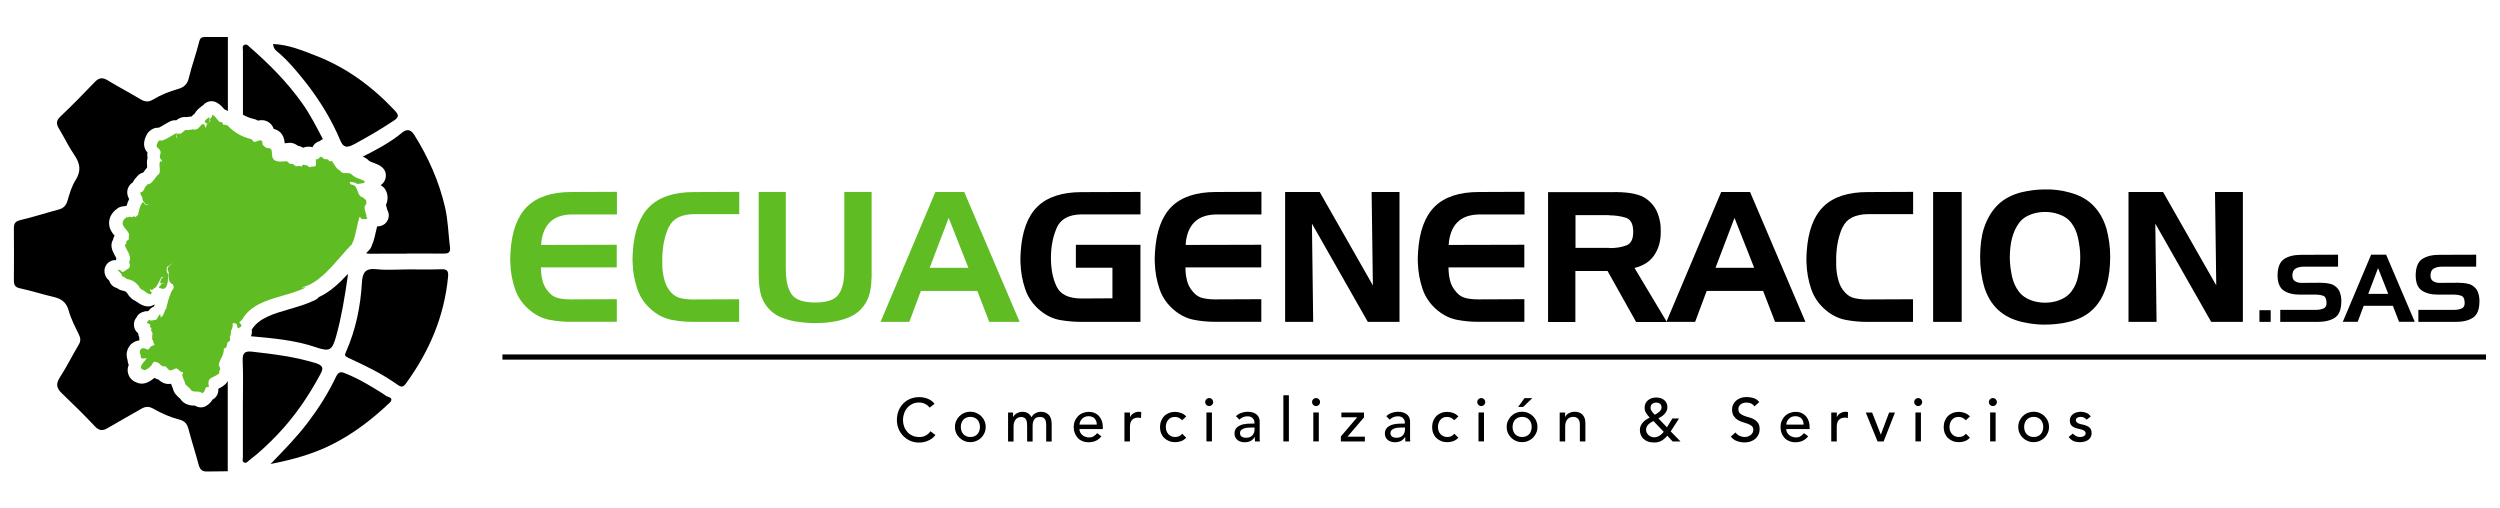
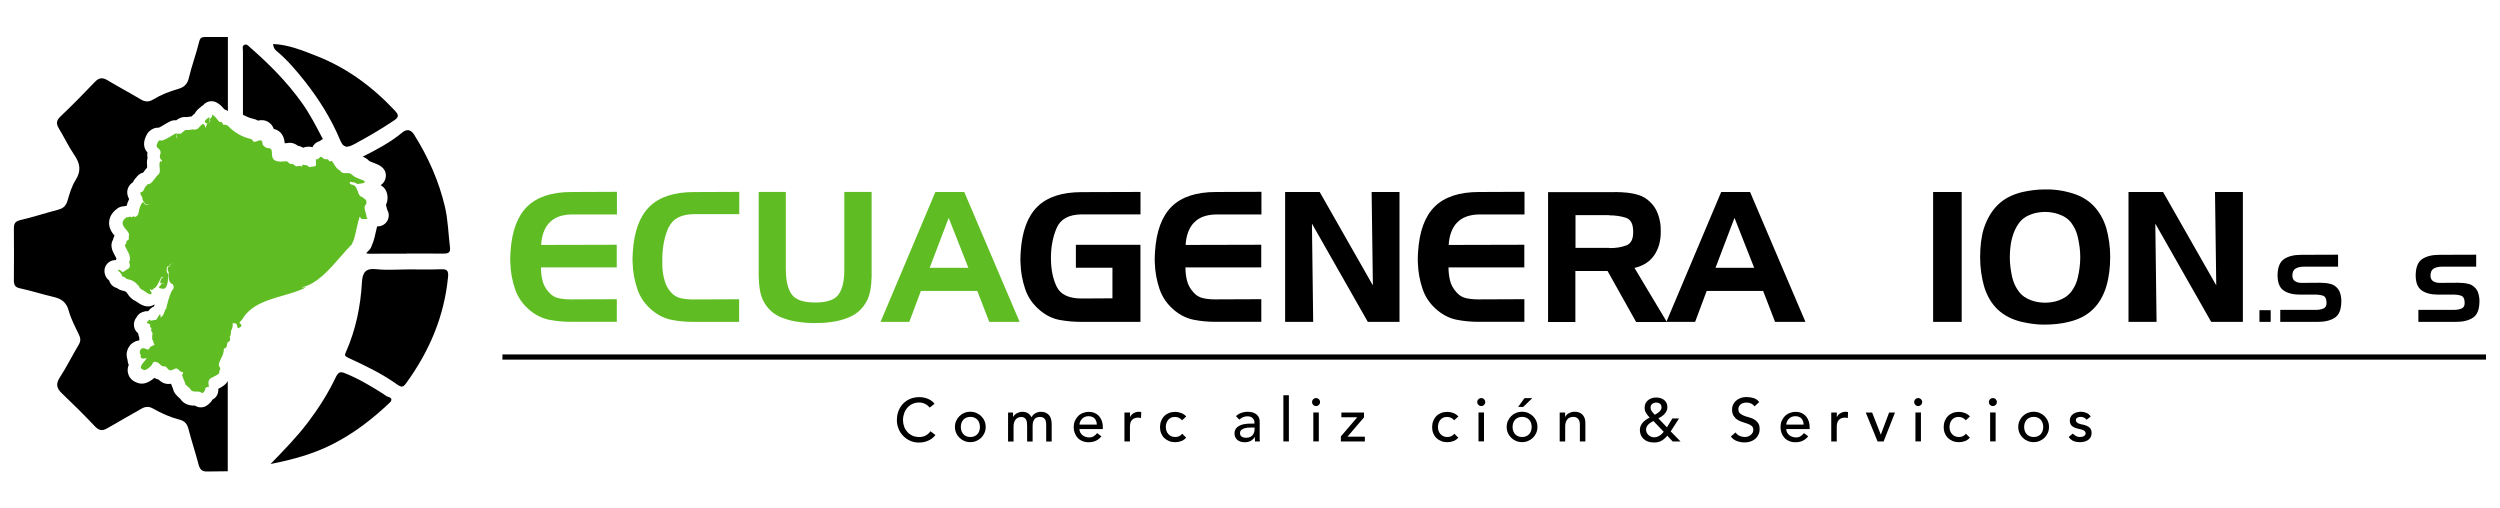
<svg xmlns="http://www.w3.org/2000/svg" id="Layer_1" data-name="Layer 1" viewBox="0 0 400 81.31">
  <defs>
    <style>
      .cls-1 {
        fill: #5fbd23;
      }
    </style>
  </defs>
  <g>
    <g>
      <path d="m70.98,40.58c-1.98-.03-3.96-.01-5.93-.01v.02c-1.93,0-3.85-.02-5.78.01-.29,0-.51-.01-.68-.1.15-.16.3-.31.44-.45.23-.22.39-.5.46-.79.32-.65.53-1.6.82-2.91.01-.04.02-.09.03-.13.04,0,.09,0,.13,0,.7-.02,1.3-.42,1.58-1.04.12-.26.31-.89-.08-1.58-.04-.19-.09-.37-.15-.55-.02-.07-.05-.17-.07-.27.02-.03.03-.07.05-.11.32-.72.27-1.69-.15-2.35-.17-.27-.39-.47-.64-.62-.03-.03-.06-.05-.09-.08.77-.53.82-1.3.82-1.56-.03-1.28-1.18-1.71-1.87-1.97-.23-.09-.66-.24-.81-.35l-.02-.02c-.32-.34-.67-.53-1.01-.65,2.2-1.12,4.39-2.26,6.31-3.85.71-.59,1.36-.56,1.93.34,2.26,3.6,3.97,7.45,4.93,11.57.49,2.1.53,4.31.8,6.47.1.8-.28.98-.99.97Z" />
      <path d="m65.06,43.1c1.82,0,3.65.05,5.47-.02.96-.04,1.26.2,1.16,1.21-.6,6.3-2.98,11.88-6.67,16.97-.5.69-.72.79-1.53.22-2.39-1.7-5.05-2.98-7.72-4.21-.63-.29-.66-.42-.42-.95,1.57-3.54,2.34-7.29,2.56-11.14.09-1.57.56-2.3,2.3-2.11,1.6.18,3.23.04,4.84.04h0Z" />
-       <path d="m55.67,43.8c0,.14-.01.3-.04.49-.47,3.18-.97,6.34-1.83,9.45-.64,2.28-1,2.59-3.23,1.83-3.38-1.16-6.9-1.45-10.41-1.77.05-.12.09-.26.12-.41.04-.22.04-.44,0-.65,1.15-1.87,3.51-2.55,6-3.27,1.4-.41,2.85-.83,4.19-1.49.22-.12.42-.28.57-.46,1.74-.79,3.26-2.21,4.64-3.71Z" />
+       <path d="m55.67,43.8Z" />
      <path d="m51.66,22.26c-.21.09-.38.21-.51.32-.19.05-.37.13-.54.24-.27.18-.48.44-.6.73-.32-.08-.92-.18-1.49.09-.21-.13-.49-.25-.85-.31-.66-.51-1.29-.54-1.78-.43-.13.01-.24.02-.33.02-.13-1.64-1.08-2.14-1.76-2.29-.15-.45-.42-.81-.81-1.07-.6-.4-1.23-.38-1.73-.26-.28-.18-.56-.26-.79-.3-.58-.15-1.11-.36-1.6-.65v-1.33c0-2.97,0-5.95,0-8.92,0-.33-.18-.79.29-.95.34-.12.55.17.79.38,3.08,2.68,5.94,5.55,8.33,8.89,1.32,1.84,2.33,3.83,3.37,5.82Z" />
-       <path d="m38.86,65.18c0-2.5.07-5.01-.03-7.51-.05-1.24.39-1.53,1.52-1.4,3.45.39,6.88.81,10.23,1.85,1.42.44,1.01,1.15.61,1.88-1.88,3.48-4.1,6.72-6.84,9.58-1.4,1.46-2.87,2.85-4.49,4.08-.24.18-.45.51-.8.34-.36-.17-.2-.55-.2-.84-.01-2.66,0-5.32,0-7.98Z" />
      <path d="m63.02,19.29c-2.06,1.38-4.2,2.62-6.38,3.8-.38.2-.72.35-1.03.36-.36.02-.68-.14-.95-.57-.08-.12-.15-.27-.22-.43-1.42-3.38-3.34-6.49-5.61-9.37-1.39-1.75-2.82-3.47-4.56-4.9-.29-.23-.51-.51-.58-1.14,2.51.11,4.71,1.04,6.9,1.89,4.88,1.9,8.99,4.94,12.56,8.74.64.69.75,1.03-.12,1.62Z" />
      <path d="m43.28,74.25c2.1-2.18,4.2-4.3,6.02-6.71,1.72-2.28,3.24-4.68,4.45-7.24.49-1.03,1.01-.75,1.52-.55,2.12.84,4.06,2.03,5.99,3.23.3.19.52.43.9.53.58.15.58.55.19.92-2.73,2.59-5.67,4.87-9.06,6.6-3.16,1.62-6.51,2.52-10,3.21Z" />
    </g>
    <path d="m54.66,22.88c.27.43.59.58.95.57-.23-.27-.56-.48-.95-.57Z" />
    <path class="cls-1" d="m58.74,34.85c-.07-.08-.15-.18-.1-.27,0,0,0-.01,0-.02-.02-.12-.07-.29-.12-.46-.15-.5-.33-1.12,0-1.33.01,0,.02-.02.02-.04.11-.14.11-.57,0-.76-.05-.07-.11-.1-.18-.08-.12-.2-.34-.35-.66-.46-.26-.22-.37-.54-.48-.86-.14-.41-.29-.83-.76-1,0,0,0,0-.01,0-.26,0-.42-.14-.47-.26-.03-.07-.03-.15,0-.19.04-.04.1-.05.18-.02.13.08.29.07.43.06h.04s.22.09.34.16c.1.06.18.1.23.12,0,0,.01,0,.02,0,.12-.03.25-.04.38-.06.19-.02.39-.04.57-.1,0,0,0,0,0,0,.14-.06.2-.12.2-.19,0-.14-.25-.23-.71-.41-.47-.18-1.06-.4-1.34-.72-.28-.29-.61-.28-.93-.26-.37.02-.72.03-.99-.42,0,0-.01-.01-.02-.01-.41-.17-.68-.59-.93-.99-.09-.15-.18-.29-.27-.41-.06-.17-.22-.12-.35-.08-.06.02-.12.04-.17.04-.09-.35-.21-.36-.4-.35-.15.01-.33.02-.59-.17-.1-.14-.19-.22-.29-.22-.12,0-.22.09-.32.19-.13.14-.27.27-.47.2-.01,0-.02,0-.03,0,0,0-.02.02-.02.03,0,.19,0,.36.01.51.02.24.03.41-.06.51-.09.1-.3.14-.66.13,0,0-.02,0-.02,0-.22.18-.36.06-.54-.09-.04-.03-.08-.07-.12-.1,0,0-.01,0-.02,0-.07,0-.17-.03-.28-.05-.19-.05-.39-.1-.48,0-.05.05-.06.12-.03.23-.1-.02-.17-.04-.22-.06-.19-.05-.23-.06-.65.02-.18-.01-.27-.1-.37-.19-.14-.12-.28-.25-.64-.2-.12-.02-.22-.11-.31-.21-.14-.14-.28-.28-.52-.2-.88.11-1.47.03-1.78-.24-.3-.26-.32-.66-.34-1.02-.02-.41-.03-.79-.48-.85h0s0,0-.01,0c0,0,0,0,0,0,0,0,0,0,0,0-.34.09-.81-.28-1.01-.58,0-.34-.05-.53-.19-.62-.18-.12-.47-.01-.83.15-.4.12-.5-.04-.59-.2-.07-.11-.13-.22-.3-.22-1.45-.35-2.63-1.04-3.69-2.16-.01-.01-.03-.02-.05,0-.01,0-.02.02-.03.03-.01-.03-.03-.05-.05-.07-.09-.09-.25-.1-.52-.03-.12-.19-.17-.3-.19-.36-.04-.09-.05-.1-.14-.1-.06,0-.15,0-.32-.03-.12-.12-.22-.26-.34-.4-.22-.29-.46-.58-.8-.76-.01,0-.03,0-.04,0-.01.01-.01.03,0,.04.08.19-.04.31-.16.45-.12.13-.24.26-.16.44,0,0,0,.01.01.02.03.02.07.03.1.04-.11.04-.18.16-.23.26-.03.07-.07.13-.11.14-.02,0-.05-.01-.08-.04.04,0,.07,0,.11-.02.2-.13.1-.8.08-.89,0-.01-.01-.02-.03-.03-.01,0-.03,0-.04.01-.03.04-.11.1-.2.16-.24.18-.54.4-.43.61,0,0,0,0,0,0,0,.01.02.02.03.03.08.09.16.18.26.17.05,0,.09-.04.14-.1,0,0,.01,0,.02.01-.08.04-.14.22-.22.48-.04.12-.09.31-.13.34,0-.01-.03-.04-.05-.15,0,0,0,0,0,0-.09-.3-.19-.45-.32-.47-.17-.04-.34.17-.53.38-.18.21-.36.43-.55.44,0,0,0,0-.01,0-.25.12-.35.08-.43.05-.06-.02-.11-.05-.2,0-.12,0-.24.02-.36.04-.22.04-.45.08-.66.02,0,0-.01,0-.02,0-.16.04-.33.19-.49.33-.15.13-.3.27-.44.31-.21-.09-.36-.08-.45.03-.13.15-.09.47,0,.72-.19-.23-.18-.27-.14-.39.02-.08.06-.21.05-.46,0-.01,0-.02-.02-.03-.01,0-.02,0-.03,0-.31.15-.6.32-.87.49-.44.26-.85.51-1.37.69-.16.04-.24.01-.31,0-.11-.03-.19-.04-.36.13,0,0,0,0,0,0-.42.74-.29.91-.02,1.13.12.1.25.21.34.41.09.23.03.41-.02.59-.08.26-.16.53.26.92-.02.06-.02.12-.02.18,0,0-.01.01-.02.02-.01.04-.03.07-.03.09,0,0,0,0,0,0-.02-.04-.04-.1-.08-.15-.01-.01-.03-.02-.05,0-.22.16-.19.55-.15.96.04.42.08.86-.13,1.11-.24.17-.43.43-.63.7-.25.34-.51.69-.86.88,0,0,0,0,0,0-.12.08-.15.05-.18.02-.02-.02-.04-.04-.07-.03-.04,0-.09.05-.21.27-.18.08-.28.3-.37.5-.12.27-.24.53-.54.54,0,0-.02,0-.03.01-.16.17-.02.37.09.55.06.09.11.17.13.24.03.22.08.47.16.64,0,.01.02.02.03.02.1.02.15.16.2.28.01.03.02.07.04.1,0,0,0,0,0,0,.06.08.2.1.34.11.15.02.26.03.29.09-.68.03-.72-.16-.75-.28-.01-.05-.02-.09-.06-.12-.04-.02-.1-.02-.19.01,0,0-.01,0-.02.01-.35.42-.48,1-.6,1.56-.03.14-.06.27-.09.4-.2.23-.38.36-.51.35-.06,0-.11-.04-.16-.11,0-.02-.03-.02-.04-.01-.07.03-.12.07-.16.1-.09.07-.15.12-.28.03,0-.02-.02-.03-.03-.04-.05-.04-.13-.01-.28.03-.12.04-.29.09-.34.04-.01-.01-.03-.01-.04,0-.39.29-.6.57-.63.86-.05.41.26.77.55,1.12.32.37.61.72.43,1.1,0,0,0,.01,0,.02.03.48.02.48-.13.57-.06.03-.14.08-.24.15,0,0-.01.02-.01.03.03.35-.06.42-.14.49-.12.1-.16.17.16.75,0,.01.02.02.03.02,0,0,.01,0,.02,0,0,.02-.01.04-.01.06,0,0,0,.01,0,.02.36.55.75,1.53.37,1.96,0,.01-.01.02,0,.04.14.35.17.6.08.8-.07.17-.23.3-.48.4,0,0,0,0-.01,0-.3.27-.57.41-.71.36-.06-.02-.11-.08-.13-.18,0-.02-.02-.03-.04-.03-.05,0-.14-.04-.22-.08-.11-.05-.19-.09-.23-.05-.03.03-.02.08.03.18,0,0,0,0,.01.01.33.25.54.55.62.89,0,.02.02.03.04.03.19-.02.33.09.48.21.08.07.17.14.26.18,0,0,0,0,0,0,.76.11,1.39.49,1.77,1.05,0,0,.02.02.03.02,0,0,0,0,0,0,.01,0,.02,0,.03-.01.02-.02.03-.03.05-.05-.03.21.11.43.42.66,0,0,.01,0,.02,0,.1.01.32.16.54.32.37.26.76.52.94.42.08-.04.11-.14.1-.29,0,0,0,0,0,0-.02-.08-.19-.24-.24-.28-.02-.08-.02-.2.03-.23.02-.02.05,0,.08.02.05.11.11.13.16.13h0c.09,0,.18-.1.23-.2.48-.18.74-.73.97-1.21.12-.26.23-.5.37-.67.02,0,.04,0,.06,0,.1,0,.17,0,.26-.07-.04.06-.09.12-.11.14-.14.03-.26.16-.34.38-.07.18-.09.39-.07.53,0,.01,0,.02.02.03,0,0,.02,0,.03,0,.04-.01.07-.03.1-.04q.22-.09.3-.03s.11.08.22.14c0,0,.02,0,.03,0,0,0,0,0,0,0,0,0-.03.04-.09.03-.1-.15-.21-.15-.26-.14-.13.02-.24.16-.28.33-.18.07-.3.24-.26.37.01.05.07.16.31.12.23.11.43.11.6,0,.6-.39.53-2.06.52-2.25,0,0,0-.02,0-.02-.28-.35-.31-.88-.07-1.26.03,0,.06,0,.09,0,.15,0,.2-.02.22-.22.03-.01.07-.04.14-.09.07-.05.18-.12.23-.14,0,.01-.01.03-.03.07-.26.12-.29.2-.3.29,0,.04-.01.07-.09.12-.12.03-.2.12-.24.27-.05.2,0,.48.15.62-.04.34-.15,1.81.67,1.95.23.54.12.69-.06.92-.11.14-.24.31-.31.61-.29.66-.49,1.48-.65,2.13l-.03.14s0,.02,0,.03c0,0,.02.01.03.01h.02c-.18.11-.26.32-.34.57-.11.32-.24.68-.63.94.02-.4-.01-.49-.08-.51-.08-.02-.16.11-.32.38-.12.21-.26.46-.38.52-.15-.05-.31,0-.45.04-.21.06-.37.1-.49-.09,0,0-.01-.01-.02-.02-.01,0-.02,0-.03,0-.06.05-.08.13-.09.21-.01.06-.02.11-.05.14-.01-.08,0-.16.01-.21.03-.07.02-.08.01-.09-.01-.01-.03-.01-.04,0,0,0-.02.03-.03.07-.01.03-.04.08-.09.16-.1.07-.14.13-.13.19.01.1.16.15.32.21.09.03.18.06.22.1-.1.38-.03.44.07.48.05.02.1.04.11.18-.09.3-.05.38.04.47.06.06.12.13.13.35-.06.23-.06.43-.05.65,0,.07,0,.15,0,.23,0,0,0,.02,0,.02.17.22.18.34.19.44.01.1.02.19.19.33-.02.12-.19.2-.36.27-.17.07-.33.14-.38.26-.22.44-.4.35-.64.23-.21-.1-.47-.23-.78.01,0,0,0,0,0,0-.31.35-.21.69-.05,1.01-.04.2-.02.33.07.42.17.17.53.09.82.03.02,0,.05,0,.07-.01-.06.14-.22.32-.38.52-.3.35-.64.76-.55,1.05.05.14.18.24.42.31.18.11.37,0,.52-.1.05-.03.1-.06.14-.08,0,0,0,0,0,0,.53-.34.69-.65.8-.86.14-.26.18-.34.79-.13.14.05.25.16.37.28.17.17.35.35.62.34,0,0,0,0,0,0,.28-.06.42.12.56.3.14.17.28.35.54.34.14-.01.29-.08.43-.15.25-.12.48-.23.69-.08.04.03.08.08.13.13.17.17.38.39.6.35.07.02.11.06.13.1.03.08-.04.18-.1.29-.02.03-.04.06-.05.09,0,0,0,.02,0,.03.08.31.26.76.46,1.21,0,.01.01.02.02.02,0,0,0,0,0,0s0,0,0,0c-.07.19.08.31.5.67.09.07.18.15.29.25.19.48.61.48,1.01.48.33,0,.67,0,.9.26,0,0,.02.01.03.01,0,0,.01,0,.02,0,.41-.28.45-.52.47-.69.03-.19.05-.29.56-.33.01,0,.02,0,.03-.01,0,0,0-.02,0-.03-.27-1.11.16-1.31.76-1.59.28-.13.59-.28.87-.54,0,0,.01-.02.01-.02.03-.46.11-.55.15-.6q.08-.09-.19-.64l-.03-.06c.06-.44.23-.78.4-1.11.21-.43.43-.87.42-1.51.41-.1.45-.33.48-.57.02-.16.05-.33.18-.49.41-.17.36-.43.31-.71-.01-.07-.02-.14-.03-.21.17-.11.17-.32.18-.54,0-.21.01-.43.16-.59,0,0,.01-.02,0-.03.14-.35.17-.63.1-.83.02-.05.04-.08.08-.1.1-.05.27,0,.4.04.04.01.07.02.1.03.11.06.14.23.17.39.03.13.05.26.11.34.01.01.03.02.04.01.02,0,.04-.02.06-.03.19-.09.43-.21.46-.38.02-.09-.02-.18-.12-.28,0,0,0,0,0,0-.12-.08-.18-.15-.18-.21,0-.09.1-.18.21-.28.08-.07.16-.14.21-.22,1.35-2.34,3.97-3.1,6.5-3.83,1.23-.35,2.5-.72,3.6-1.26.02,0,.02-.03.02-.05,0-.02-.03-.03-.04-.02-.19.05-.38.04-.56,0,2.38-.46,4.45-2.84,6.28-4.95.64-.74,1.24-1.43,1.83-2.01,0,0,.01-.02,0-.04-.01-.04-.03-.08-.04-.11.21-.03.44-1,.77-2.48.14-.64.27-1.2.34-1.34,0,0,0,0,0-.01.05-.28.09-.33.11-.34.03,0,.1.08.15.15.05.07.12.15.2.22,0,0,.01,0,.02,0,.11,0,.24,0,.36-.02.14-.01.29-.02.41-.01,0,0,0,0,0,0,.02,0,.07,0,.09-.04.02-.04-.02-.08-.07-.14" />
    <g id="WIC51N">
      <path d="m36.46,5.92v11.86c-.17-.13-.37-.23-.58-.3-.28-.35-.66-.79-1.26-1.1-.64-.33-1.42-.22-1.96.28-.05.05-.11.11-.15.17-.13.07-.24.15-.36.26h-.01s-.05.05-.05.05c-.47.35-.75.69-.93,1.02-.21.16-.38.33-.5.47-.12,0-.22.02-.33.04-.14.02-.26.04-.37.05-.04,0-.08.01-.12.02-.22-.04-.46-.03-.67.02-.41.1-.73.3-.98.49-.32-.04-.65.02-.95.16-.39.19-.72.39-1.02.57-.3.18-.55.33-.81.45-.05,0-.1,0-.15,0-.44,0-.95.15-1.44.64-.11.11-.21.24-.29.38-.66,1.18-.64,2.17.06,2.96-.05.3-.04.58.02.85-.15.52-.1,1.04-.07,1.4,0,.04,0,.08.01.12-.18.21-.34.42-.47.6-.05.07-.11.16-.18.24-.55.12-.88.47-1.09.77-.28.26-.45.56-.56.79-.14.08-.27.18-.38.31-.3.32-.87,1.17-.21,2.37-.19.36-.31.72-.4,1.07-.18.01-.33.05-.45.08-.35,0-.72.11-1.02.34-.79.57-1.23,1.26-1.32,2.04-.13,1.07.45,1.84.86,2.32-.12.19-.21.41-.24.63-.55.88-.08,1.86.16,2.29.04.1.09.2.15.29.1.15.18.33.22.46-.03.08-.06.16-.08.24-.72-.04-1.18.36-1.33.51-.43.44-.73,1.23-.26,2.16.11.21.28.41.48.56.02.01.03.03.04.04.17.6.65,1.05,1.23,1.19.13.09.3.21.5.3.11.05.24.09.36.11.03,0,.05.01.08.02.31.04.55.17.66.34.04.06.08.11.12.16.17.29.42.6.81.89.02.02.04.03.06.05.11.07.23.14.37.19.06.04.13.09.2.14.61.42,1.64,1.13,2.74.5.05-.03.09-.05.14-.08-.02.08-.04.16-.06.24-.02.03-.04.06-.05.09-.34.13-.64.39-.92.76-.24-.02-.49,0-.73.09-.18.04-.35.11-.51.21-.2.12-.45.33-.62.67-.33.4-.48.9-.41,1.41.06.47.28.85.64,1.14.01.03.03.07.04.1.02.21.08.42.17.61-.01.17,0,.32,0,.44-.48.05-.87.25-1.15.47-.01.01-.02.02-.03.02-.07.06-.14.12-.21.19-.37.42-.89,1.26-.5,2.44.02.32.1.59.2.8-.18.43-.25.92-.08,1.47.12.38.46,1.05,1.4,1.37.49.21,1.18.29,2.04-.23h.02s.08-.05.12-.08c.02,0,.03-.02.04-.03.22-.14.4-.28.56-.42.19.11.41.21.67.27.31.32.87.74,1.69.7.03,0,.07,0,.1,0,.07,0,.14-.02.2-.03.09.26.2.54.33.84.15.71.73,1.2,1.09,1.51l.04.04h0c.7,1.1,1.93,1.11,2.37,1.11h.01c.28.18.6.28.94.28s.68-.11.96-.3c.44-.3.72-.63.9-.94.23-.12.44-.29.6-.51.25-.34.37-.79.33-1.22.32-.15.74-.38,1.14-.75.15-.14.28-.31.37-.49v14.43c-1.1,0-2.2.02-3.3.04-.89.02-1.17-.38-1.38-1.16-.5-1.9-1.12-3.76-1.61-5.66-.21-.82-.63-1.28-1.43-1.48-1.49-.38-2.89-1-4.21-1.76-.7-.4-1.26-.35-1.91.03-1.79,1.04-3.61,2.03-5.39,3.09-.82.49-1.38.41-2.05-.31-1.69-1.79-3.45-3.54-5.24-5.24-.85-.81-1.04-1.48-.36-2.54,1.1-1.69,1.99-3.52,3.03-5.25.35-.59.32-1.05.03-1.64-.6-1.24-1.26-2.48-1.62-3.79-.36-1.33-1.13-1.92-2.39-2.21-1.81-.42-3.59-1-5.41-1.39-.81-.17-.98-.55-.98-1.29.03-2.76.02-5.53,0-8.3,0-.74.18-1.12,1.01-1.32,2.05-.48,4.07-1.14,6.11-1.68.79-.21,1.22-.61,1.46-1.43.33-1.13.67-2.31,1.29-3.29.93-1.46.74-2.65-.19-4.01-.92-1.34-1.61-2.82-2.46-4.22-.44-.73-.5-1.25.2-1.92,1.9-1.8,3.73-3.67,5.54-5.56.68-.72,1.25-.74,2.06-.25,1.73,1.05,3.52,1.99,5.26,3.03.72.44,1.31.46,2.04.01,1.22-.74,2.56-1.27,3.94-1.66.94-.27,1.49-.73,1.73-1.75.46-1.95,1.17-3.84,1.65-5.79.16-.65.41-.78.97-.78,1.2,0,2.41,0,3.62,0Z" />
    </g>
  </g>
  <g>
    <g>
      <path d="m148.73,65.2c-.2-.25-.44-.45-.74-.59s-.61-.21-.93-.21c-.39,0-.75.07-1.06.22-.32.15-.59.35-.81.6s-.4.55-.52.89-.19.71-.19,1.1c0,.37.06.71.18,1.04.12.33.29.61.51.86.22.25.49.44.81.59s.68.22,1.09.22.75-.08,1.05-.24c.3-.16.55-.39.76-.68l.79.6c-.05.07-.14.17-.27.31-.13.13-.3.27-.52.4-.21.13-.47.25-.78.35-.3.1-.65.15-1.05.15-.55,0-1.04-.1-1.48-.31-.44-.21-.81-.48-1.12-.82-.31-.34-.55-.72-.71-1.15-.16-.43-.24-.86-.24-1.3,0-.53.09-1.03.26-1.48.18-.45.42-.84.74-1.17.32-.33.7-.58,1.14-.77.44-.18.93-.27,1.47-.27.46,0,.9.09,1.34.26.44.18.8.45,1.08.81l-.78.6Z" />
      <path d="m152.79,68.31c0-.34.06-.66.19-.95s.3-.55.52-.77c.22-.22.48-.4.78-.52.3-.13.62-.19.97-.19s.67.06.97.19c.3.13.56.3.78.52.22.22.4.48.52.77.13.29.19.61.19.95s-.06.66-.19.95c-.13.3-.3.55-.52.77-.22.22-.48.39-.78.52-.3.13-.62.19-.97.19s-.67-.06-.97-.19c-.3-.13-.56-.3-.78-.52-.22-.22-.4-.48-.52-.77-.13-.3-.19-.61-.19-.95Zm.94,0c0,.23.04.45.11.65.07.2.17.37.3.51.13.14.29.25.48.33.19.08.4.12.64.12s.45-.04.64-.12c.19-.08.35-.19.48-.33.13-.14.23-.31.3-.51.07-.2.11-.42.11-.65s-.04-.45-.11-.65c-.07-.2-.17-.37-.3-.51-.13-.14-.29-.25-.48-.33-.19-.08-.4-.12-.64-.12s-.45.04-.64.12c-.19.08-.35.19-.48.33-.13.14-.23.31-.3.51-.07.2-.11.42-.11.65Z" />
      <path d="m161.27,66h.82v.72h.02c.02-.07.07-.15.15-.24.08-.1.19-.19.31-.28.13-.09.28-.16.45-.22.17-.06.36-.09.57-.09.34,0,.64.07.87.22.23.14.43.36.58.65.15-.29.36-.5.64-.65.27-.14.55-.22.83-.22.36,0,.65.06.88.18s.41.27.54.46.22.41.27.65c.05.24.07.5.07.76v2.7h-.88v-2.58c0-.18-.01-.35-.03-.51-.02-.16-.07-.31-.14-.43-.07-.12-.17-.22-.3-.3-.13-.07-.3-.11-.52-.11-.42,0-.73.13-.91.39-.18.26-.27.6-.27,1.01v2.53h-.88v-2.42c0-.22-.01-.42-.03-.61-.02-.18-.07-.34-.14-.47-.07-.13-.17-.24-.29-.31-.13-.07-.3-.11-.51-.11-.16,0-.31.03-.45.09-.15.06-.28.15-.39.28-.11.12-.2.28-.26.47-.07.19-.1.42-.1.68v2.41h-.88v-4.63Z" />
      <path d="m172.71,68.64c0,.2.04.39.13.55.09.17.2.31.35.43.14.12.31.21.5.27.19.07.38.1.59.1.27,0,.51-.06.71-.19.2-.13.39-.29.56-.5l.67.51c-.49.63-1.17.95-2.05.95-.36,0-.7-.06-.99-.19-.3-.12-.55-.29-.75-.51s-.36-.48-.47-.77c-.11-.3-.17-.62-.17-.96s.06-.67.18-.96.29-.55.5-.77c.21-.22.46-.39.76-.51.29-.12.61-.19.96-.19.41,0,.76.07,1.04.22.28.14.52.33.7.56.18.23.31.49.4.78s.12.59.12.88v.31h-3.71Zm2.78-.7c0-.2-.04-.37-.09-.54-.06-.16-.14-.3-.25-.43-.11-.12-.25-.22-.42-.28-.17-.07-.36-.1-.58-.1s-.41.04-.59.12c-.18.08-.33.19-.45.32-.12.13-.22.28-.29.44-.07.16-.1.32-.1.47h2.78Z" />
      <path d="m179.92,66h.88v.71h.02c.06-.12.14-.24.23-.34.1-.1.21-.19.33-.26.12-.07.25-.13.4-.17.14-.04.29-.06.43-.06s.27.02.39.06l-.04.95c-.07-.02-.14-.04-.22-.05-.07-.01-.14-.02-.22-.02-.43,0-.76.12-.99.36-.23.24-.34.62-.34,1.12v2.33h-.88v-4.63Z" />
      <path d="m189.12,67.23c-.16-.17-.33-.3-.51-.39-.18-.09-.39-.13-.64-.13s-.45.04-.63.13c-.18.09-.33.21-.45.36-.12.15-.21.33-.27.53-.06.2-.09.41-.09.62s.04.42.11.61c.07.19.17.36.3.5.13.14.29.26.47.34.18.08.39.12.62.12.25,0,.46-.04.64-.13s.34-.22.49-.39l.63.63c-.23.25-.49.44-.8.55-.3.11-.62.17-.96.17-.36,0-.69-.06-.98-.18s-.55-.28-.77-.49c-.22-.21-.38-.47-.5-.76-.12-.3-.18-.62-.18-.98s.06-.69.18-.99c.12-.3.28-.56.49-.77.21-.22.47-.38.76-.5.3-.12.63-.18.99-.18.34,0,.66.06.97.18.31.12.58.3.81.55l-.66.61Z" />
-       <path d="m192.83,64.33c0-.18.06-.33.19-.45.13-.13.28-.19.45-.19s.33.06.45.19c.13.13.19.28.19.45s-.06.33-.19.45c-.13.13-.28.19-.45.19s-.33-.06-.45-.19c-.13-.13-.19-.28-.19-.45Zm.2,1.66h.88v4.63h-.88v-4.63Z" />
      <path d="m197.77,66.56c.25-.23.53-.4.86-.51.33-.11.65-.17.98-.17s.63.04.88.13c.24.08.44.2.6.34.16.14.27.31.35.49.08.19.11.38.11.58v2.37c0,.16,0,.31,0,.45,0,.14.02.27.03.39h-.78c-.02-.23-.03-.47-.03-.7h-.02c-.19.3-.43.51-.69.64s-.58.19-.93.19c-.22,0-.42-.03-.62-.09-.19-.06-.37-.15-.51-.26-.15-.12-.26-.26-.35-.44-.08-.17-.13-.37-.13-.6,0-.3.07-.55.2-.75.13-.2.32-.37.55-.49.23-.13.5-.22.81-.27.31-.06.64-.08.99-.08h.64v-.2c0-.12-.02-.23-.07-.35-.05-.12-.11-.22-.21-.32-.09-.09-.2-.17-.34-.22-.14-.06-.3-.08-.49-.08-.17,0-.32.02-.44.05-.13.03-.24.07-.35.12-.11.05-.2.11-.28.17-.09.07-.17.13-.24.19l-.53-.55Zm2.48,1.84c-.21,0-.42.01-.64.03-.22.02-.42.07-.6.13-.18.07-.33.16-.44.27s-.17.27-.17.45c0,.27.09.46.27.58s.42.18.73.18c.24,0,.45-.04.62-.12s.31-.19.41-.32c.1-.13.18-.28.23-.44s.07-.32.07-.47v-.29h-.47Z" />
      <path d="m205.34,63.24h.88v7.39h-.88v-7.39Z" />
      <path d="m209.93,64.33c0-.18.06-.33.19-.45.13-.13.28-.19.45-.19s.33.06.45.19c.13.13.19.28.19.45s-.06.33-.19.45c-.13.13-.28.19-.45.19s-.33-.06-.45-.19c-.13-.13-.19-.28-.19-.45Zm.2,1.66h.88v4.63h-.88v-4.63Z" />
      <path d="m214.53,69.84l2.63-3.08h-2.54v-.76h3.62v.78l-2.65,3.09h2.79v.76h-3.84v-.79Z" />
-       <path d="m221.84,66.56c.25-.23.53-.4.86-.51.33-.11.65-.17.98-.17s.63.04.87.13c.24.08.45.2.6.34.16.14.27.31.35.49.08.19.11.38.11.58v2.37c0,.16,0,.31,0,.45,0,.14.02.27.03.39h-.78c-.02-.23-.03-.47-.03-.7h-.02c-.2.3-.43.51-.69.64-.27.12-.58.19-.93.19-.22,0-.42-.03-.62-.09-.2-.06-.37-.15-.51-.26-.15-.12-.26-.26-.35-.44-.08-.17-.13-.37-.13-.6,0-.3.07-.55.2-.75.13-.2.32-.37.55-.49.23-.13.5-.22.81-.27s.64-.08.99-.08h.64v-.2c0-.12-.02-.23-.07-.35-.05-.12-.11-.22-.21-.32s-.21-.17-.34-.22c-.14-.06-.3-.08-.49-.08-.17,0-.32.02-.45.05-.13.03-.24.07-.35.12s-.2.11-.28.17c-.08.07-.17.13-.24.19l-.53-.55Zm2.48,1.84c-.21,0-.42.01-.64.03-.22.02-.42.07-.6.13-.18.07-.33.16-.44.27s-.17.27-.17.45c0,.27.09.46.27.58s.42.18.73.18c.24,0,.45-.04.62-.12s.31-.19.41-.32c.1-.13.18-.28.23-.44.04-.16.07-.32.07-.47v-.29h-.47Z" />
      <path d="m232.66,67.23c-.16-.17-.33-.3-.51-.39-.18-.09-.39-.13-.64-.13s-.45.04-.63.13c-.18.09-.33.21-.45.36-.12.15-.21.33-.27.53-.06.2-.09.41-.09.62s.04.42.11.61c.07.19.17.36.3.5.13.14.29.26.47.34.18.08.39.12.62.12.25,0,.46-.04.64-.13.18-.09.34-.22.49-.39l.63.63c-.23.25-.49.44-.8.55-.3.11-.62.17-.96.17-.36,0-.69-.06-.98-.18-.3-.12-.55-.28-.77-.49-.22-.21-.38-.47-.5-.76-.12-.3-.18-.62-.18-.98s.06-.69.18-.99.28-.56.49-.77c.21-.22.47-.38.76-.5.3-.12.63-.18.99-.18.34,0,.66.06.97.18.31.12.58.3.81.55l-.67.61Z" />
      <path d="m236.36,64.33c0-.18.06-.33.19-.45.13-.13.28-.19.45-.19s.33.06.45.19c.13.13.19.28.19.45s-.06.33-.19.45c-.13.13-.28.19-.45.19s-.33-.06-.45-.19c-.13-.13-.19-.28-.19-.45Zm.2,1.66h.88v4.63h-.88v-4.63Z" />
      <path d="m241.07,68.31c0-.34.06-.66.19-.95s.3-.55.52-.77c.22-.22.48-.4.78-.52.3-.13.62-.19.97-.19s.67.06.97.19c.3.13.56.3.78.52.22.22.4.48.52.77.13.29.19.61.19.95s-.06.66-.19.95c-.13.3-.3.55-.52.77-.22.22-.48.39-.78.52-.3.13-.62.19-.97.19s-.67-.06-.97-.19c-.3-.13-.56-.3-.78-.52-.22-.22-.4-.48-.52-.77-.13-.3-.19-.61-.19-.95Zm.94,0c0,.23.04.45.11.65.07.2.17.37.3.51.13.14.29.25.48.33.19.08.4.12.64.12s.45-.04.64-.12c.19-.08.35-.19.48-.33.13-.14.23-.31.3-.51.07-.2.11-.42.11-.65s-.04-.45-.11-.65c-.07-.2-.17-.37-.3-.51-.13-.14-.29-.25-.48-.33-.19-.08-.4-.12-.64-.12s-.45.04-.64.12c-.19.08-.35.19-.48.33-.13.14-.23.31-.3.51-.07.2-.11.42-.11.65Zm1.91-4.61h1.25l-1.46,1.41h-.81l1.02-1.41Z" />
      <path d="m249.54,66h.88v.71h.02c.11-.25.3-.45.58-.6s.59-.23.95-.23c.22,0,.43.03.64.1s.38.17.54.32c.15.14.28.33.37.55.09.23.14.49.14.8v2.98h-.88v-2.74c0-.22-.03-.4-.09-.55-.06-.15-.14-.28-.23-.37-.1-.09-.21-.16-.34-.21-.13-.04-.26-.06-.4-.06-.18,0-.35.03-.51.09-.16.06-.29.15-.41.28-.12.13-.21.29-.27.48-.07.2-.1.43-.1.69v2.39h-.88v-4.63Z" />
      <path d="m268.88,70.63h-1.26l-.85-.92c-.29.35-.6.62-.93.81-.33.19-.72.28-1.19.28-.39,0-.73-.06-1.02-.17-.29-.11-.52-.27-.71-.45-.19-.19-.32-.4-.41-.64-.09-.24-.13-.48-.13-.74s.04-.46.13-.66c.08-.2.2-.38.34-.54.14-.16.31-.31.5-.44s.39-.24.6-.34c-.22-.23-.41-.48-.57-.72-.16-.25-.24-.54-.24-.88,0-.26.05-.49.15-.69.1-.2.24-.37.41-.51s.37-.24.59-.31c.22-.07.46-.11.7-.11s.47.03.69.1c.22.07.41.16.57.29.16.13.29.29.39.49s.14.42.14.68c0,.22-.04.41-.13.59-.08.18-.2.34-.33.49-.14.15-.29.28-.46.39-.17.11-.34.22-.52.31l1.37,1.43.87-1.42h1.07l-1.34,2.07,1.57,1.61Zm-4.34-3.27c-.14.08-.27.16-.42.25-.14.09-.27.19-.38.3-.11.11-.2.24-.27.38-.07.14-.1.3-.1.47s.04.33.11.47c.07.15.17.28.29.39s.26.2.42.26c.15.06.31.09.48.09s.33-.03.47-.08c.15-.05.28-.12.41-.2.13-.08.24-.17.35-.28.11-.1.21-.21.3-.32l-1.67-1.74Zm1.3-2.21c0-.23-.08-.41-.23-.54-.16-.13-.36-.2-.61-.2s-.46.07-.64.21c-.18.14-.27.34-.27.6,0,.12.02.23.06.33.04.1.1.21.17.3.07.1.14.19.22.27.08.08.16.17.23.24.12-.07.24-.14.37-.22.13-.08.24-.17.35-.26.1-.1.19-.21.26-.33.07-.12.1-.26.1-.42Z" />
      <path d="m277.68,69.18c.17.25.39.44.65.56.26.12.54.18.82.18.16,0,.32-.02.48-.07.16-.05.31-.12.44-.22.13-.1.24-.22.33-.36.08-.14.13-.31.13-.5,0-.27-.08-.47-.25-.61-.17-.14-.38-.26-.63-.35-.25-.09-.53-.19-.82-.27-.3-.09-.57-.21-.82-.37-.25-.16-.46-.37-.63-.63-.17-.26-.25-.62-.25-1.07,0-.2.04-.42.13-.65.09-.23.23-.44.42-.63.19-.19.43-.35.73-.47.3-.13.65-.19,1.07-.19.38,0,.74.05,1.09.16s.65.32.91.64l-.76.69c-.12-.18-.28-.33-.5-.44s-.46-.17-.73-.17-.48.03-.65.1c-.17.07-.31.16-.42.26-.1.11-.18.22-.22.35-.04.12-.06.24-.06.34,0,.29.08.52.25.67s.38.28.63.38c.25.1.53.19.82.26.3.08.57.19.82.33.25.14.46.33.63.57.17.24.25.57.25.98,0,.33-.06.63-.19.9-.13.27-.3.49-.51.67-.22.18-.47.32-.76.42-.29.1-.61.15-.94.15-.44,0-.86-.08-1.26-.23s-.71-.4-.95-.72l.77-.66Z" />
      <path d="m285.8,68.64c0,.2.04.39.13.55.09.17.2.31.35.43.14.12.31.21.5.27.19.07.38.1.59.1.27,0,.51-.06.71-.19.2-.13.39-.29.56-.5l.67.51c-.49.63-1.17.95-2.05.95-.36,0-.7-.06-.99-.19-.3-.12-.55-.29-.75-.51s-.36-.48-.47-.77c-.11-.3-.17-.62-.17-.96s.06-.67.18-.96.29-.55.5-.77c.21-.22.46-.39.76-.51.29-.12.61-.19.96-.19.41,0,.76.07,1.04.22.28.14.52.33.7.56.18.23.31.49.4.78s.12.59.12.88v.31h-3.71Zm2.78-.7c0-.2-.04-.37-.09-.54-.06-.16-.14-.3-.25-.43-.11-.12-.25-.22-.42-.28-.17-.07-.36-.1-.58-.1s-.41.04-.59.12c-.18.08-.33.19-.45.32-.12.13-.22.28-.29.44-.07.16-.1.32-.1.47h2.78Z" />
      <path d="m293.01,66h.88v.71h.02c.06-.12.14-.24.23-.34.1-.1.21-.19.33-.26.12-.07.25-.13.4-.17.14-.04.29-.06.43-.06s.27.02.39.06l-.04.95c-.07-.02-.14-.04-.22-.05-.07-.01-.14-.02-.22-.02-.43,0-.76.12-.99.36-.23.24-.34.62-.34,1.12v2.33h-.88v-4.63Z" />
      <path d="m298.52,66h1.02l1.39,3.55,1.33-3.55h.94l-1.82,4.63h-.97l-1.89-4.63Z" />
      <path d="m306.27,64.33c0-.18.06-.33.19-.45.13-.13.28-.19.45-.19s.33.06.45.19c.13.13.19.28.19.45s-.06.33-.19.45c-.13.13-.28.19-.45.19s-.33-.06-.45-.19c-.13-.13-.19-.28-.19-.45Zm.2,1.66h.88v4.63h-.88v-4.63Z" />
      <path d="m314.51,67.23c-.16-.17-.33-.3-.51-.39-.18-.09-.39-.13-.64-.13s-.45.04-.63.13c-.18.09-.33.21-.45.36-.12.15-.21.33-.27.53-.06.2-.09.41-.09.62s.04.42.11.61c.07.19.17.36.3.5.13.14.29.26.47.34.18.08.39.12.62.12.25,0,.46-.04.64-.13s.34-.22.49-.39l.63.63c-.23.25-.49.44-.8.55-.3.11-.62.17-.96.17-.36,0-.69-.06-.98-.18s-.55-.28-.77-.49c-.22-.21-.38-.47-.5-.76-.12-.3-.18-.62-.18-.98s.06-.69.18-.99c.12-.3.28-.56.49-.77.21-.22.47-.38.76-.5.3-.12.63-.18.99-.18.34,0,.66.06.97.18.31.12.58.3.81.55l-.66.61Z" />
      <path d="m318.22,64.33c0-.18.06-.33.19-.45.13-.13.28-.19.45-.19s.33.06.45.19c.13.13.19.28.19.45s-.06.33-.19.45c-.13.13-.28.19-.45.19s-.33-.06-.45-.19c-.13-.13-.19-.28-.19-.45Zm.2,1.66h.88v4.63h-.88v-4.63Z" />
      <path d="m322.92,68.31c0-.34.06-.66.19-.95.13-.29.3-.55.52-.77.22-.22.48-.4.78-.52s.62-.19.97-.19.67.06.97.19.56.3.78.52.4.48.52.77c.13.29.19.61.19.95s-.06.66-.19.95c-.13.3-.3.55-.52.77-.22.22-.48.39-.78.52s-.62.19-.97.19-.67-.06-.97-.19-.56-.3-.78-.52c-.22-.22-.4-.48-.52-.77-.13-.3-.19-.61-.19-.95Zm.94,0c0,.23.04.45.11.65.07.2.17.37.3.51.13.14.29.25.48.33.19.08.4.12.64.12s.45-.04.64-.12c.19-.08.35-.19.48-.33.13-.14.23-.31.3-.51.07-.2.11-.42.11-.65s-.04-.45-.11-.65c-.07-.2-.17-.37-.3-.51-.13-.14-.29-.25-.48-.33-.19-.08-.4-.12-.64-.12s-.45.04-.64.12c-.19.08-.35.19-.48.33-.13.14-.23.31-.3.51-.07.2-.11.42-.11.65Z" />
      <path d="m333.86,67.16c-.1-.13-.23-.24-.39-.33-.15-.09-.34-.13-.56-.13-.21,0-.39.04-.54.13-.15.09-.23.22-.23.39,0,.14.04.25.13.33.09.08.19.15.31.21.12.05.25.09.39.12.14.03.25.05.35.07.19.05.37.1.53.17.17.07.31.15.43.25.12.1.21.23.28.38.07.15.1.33.1.55,0,.26-.06.48-.17.67-.11.19-.25.34-.43.45-.18.12-.38.2-.6.25-.23.05-.45.08-.68.08-.38,0-.72-.06-1.01-.18-.29-.12-.55-.33-.78-.65l.66-.55c.14.14.3.27.48.38.18.11.39.17.64.17.11,0,.22-.01.34-.03.11-.02.22-.06.3-.11.09-.05.16-.11.21-.19.06-.07.08-.16.08-.26,0-.13-.04-.24-.12-.32s-.18-.15-.29-.2-.23-.09-.36-.12c-.13-.03-.24-.05-.34-.07-.19-.05-.37-.1-.54-.16s-.32-.14-.45-.23c-.13-.1-.23-.22-.31-.37-.08-.15-.12-.34-.12-.56,0-.24.05-.45.15-.63s.23-.33.4-.44c.17-.12.36-.21.57-.26.21-.06.43-.09.64-.09.31,0,.61.06.9.18s.51.31.68.59l-.68.52Z" />
    </g>
    <g>
      <g>
        <path class="cls-1" d="m87.91,35.62c-.79.84-1.24,2.03-1.33,3.57l12.1-.03v3.62h-12.13c0,.73.08,1.44.25,2.11.16.68.5,1.29,1,1.85.44.52.97.84,1.58.97.61.13,1.23.19,1.87.19h.26l7.18-.03v3.62h-7.38c-1.18,0-2.31-.11-3.4-.32-1.09-.21-2.12-.7-3.08-1.48-1.16-.95-1.97-2.1-2.43-3.46-.46-1.36-.71-2.75-.75-4.18-.02-.31-.02-.61-.01-.9,0-.29.02-.58.04-.87.21-3.28,1.1-5.69,2.68-7.24,1.57-1.54,3.93-2.32,7.08-2.32l7.27-.03v3.62h-7.18c-1.6.02-2.8.45-3.59,1.29Z" />
        <path class="cls-1" d="m106.98,36.36c-.62,1.37-.96,2.96-1.01,4.78v.94c0,.32,0,.64.03.97.06.68.18,1.34.38,1.98.19.65.51,1.22.96,1.72.46.52,1,.84,1.61.97.61.13,1.23.19,1.87.19h.26l7.18-.03v3.62h-7.38c-1.18,0-2.31-.11-3.4-.32-1.09-.21-2.12-.7-3.08-1.48-1.16-.95-1.97-2.1-2.43-3.46-.46-1.36-.71-2.75-.75-4.18-.02-.31-.02-.61-.01-.9,0-.29.02-.58.04-.87.21-3.28,1.1-5.69,2.68-7.24,1.57-1.54,3.93-2.32,7.08-2.32l7.27-.03v3.56h-7.18c-2.1.02-3.46.71-4.08,2.08Z" />
        <path class="cls-1" d="m125.74,43.16c0,1.76.31,3.07.93,3.94.62.87,1.87,1.3,3.76,1.3s3.14-.43,3.75-1.3c.61-.87.91-2.17.91-3.91v-12.48h4.37v13.31c0,.25,0,.49-.03.72-.02.73-.11,1.45-.28,2.16-.16.7-.47,1.37-.91,1.98-.62.85-1.41,1.48-2.39,1.88-.97.41-1.98.67-3.02.78-.41.06-.81.1-1.22.12-.41.02-.8.03-1.19.03s-.75,0-1.14-.03c-.4-.02-.8-.06-1.2-.12-1.06-.1-2.08-.35-3.07-.75s-1.79-1.04-2.43-1.91c-.44-.62-.74-1.28-.9-1.98-.15-.7-.24-1.42-.26-2.16-.02-.23-.03-.47-.03-.72v-13.31h4.34v12.45Z" />
        <path class="cls-1" d="m154.28,30.72l8.86,20.78h-4.86l-1.91-4.95h-9.03l-1.85,4.95h-4.6l8.77-20.78h4.63Zm-5.53,12.13h6.19l-3.15-7.99-3.04,7.99Z" />
        <path d="m172.14,39.17h10.33v12.33h-9.41c-1.2,0-2.35-.1-3.47-.3-1.12-.2-2.16-.7-3.13-1.49-1.16-.95-1.97-2.1-2.43-3.46-.46-1.36-.71-2.75-.75-4.18-.02-.31-.02-.61-.01-.9,0-.29.02-.58.04-.87.21-3.28,1.1-5.69,2.68-7.24,1.57-1.54,3.93-2.32,7.08-2.32l9.41-.03v3.59h-9.41c-2.06.02-3.4.75-4.01,2.19-.61,1.44-.91,3.02-.91,4.73v.09c0,1.76.3,3.27.91,4.54.61,1.27,1.94,1.91,4.01,1.91l4.92-.03v-4.89h-5.85v-3.68Z" />
        <path d="m191.03,35.62c-.79.84-1.24,2.03-1.33,3.57l12.1-.03v3.62h-12.13c0,.73.08,1.44.25,2.11.16.68.5,1.29,1,1.85.44.52.97.84,1.58.97.61.13,1.23.19,1.87.19h.26l7.18-.03v3.62h-7.38c-1.18,0-2.31-.11-3.4-.32-1.09-.21-2.12-.7-3.08-1.48-1.16-.95-1.97-2.1-2.43-3.46-.46-1.36-.71-2.75-.75-4.18-.02-.31-.02-.61-.01-.9,0-.29.02-.58.04-.87.21-3.28,1.1-5.69,2.68-7.24,1.57-1.54,3.93-2.32,7.08-2.32l7.27-.03v3.62h-7.18c-1.6.02-2.8.45-3.59,1.29Z" />
        <path d="m211.15,30.72l8.51,14.94-.2-14.94h4.46v20.78h-5.07l-8.94-15.72.2,15.72h-4.49v-20.78h5.53Z" />
        <path d="m233.12,35.62c-.79.84-1.24,2.03-1.33,3.57l12.1-.03v3.62h-12.13c0,.73.08,1.44.25,2.11.16.68.5,1.29,1,1.85.44.52.97.84,1.58.97.61.13,1.23.19,1.87.19h.26l7.18-.03v3.62h-7.38c-1.18,0-2.31-.11-3.4-.32-1.09-.21-2.12-.7-3.08-1.48-1.16-.95-1.97-2.1-2.43-3.46-.46-1.36-.71-2.75-.75-4.18-.02-.31-.02-.61-.01-.9,0-.29.02-.58.04-.87.21-3.28,1.1-5.69,2.68-7.24,1.57-1.54,3.93-2.32,7.08-2.32l7.27-.03v3.62h-7.18c-1.6.02-2.8.45-3.59,1.29Z" />
        <path d="m258.47,30.72c.21.02.42.03.62.03s.41,0,.62.03c.79.04,1.57.16,2.33.38.76.21,1.43.61,2.01,1.19.52.5.91,1.09,1.17,1.77.26.68.42,1.37.48,2.08,0,.14,0,.27.01.41,0,.14.01.27.01.41.02,1.45-.31,2.7-1,3.75-.69,1.05-1.75,1.75-3.2,2.1l5.18,8.65h-4.92l-4.57-8.16h-5.15v8.16h-4.37v-20.78h10.77Zm-1.04,3.7h-5.35v5.24h5.35s.08.03.12.03h.12c.93,0,1.77-.14,2.53-.42.76-.28,1.13-1.02,1.11-2.21,0-1.23-.4-1.98-1.2-2.23-.8-.25-1.69-.38-2.68-.38v-.03Z" />
        <path d="m280.01,30.72l8.86,20.78h-4.86l-1.91-4.95h-9.03l-1.85,4.95h-4.6l8.77-20.78h4.63Zm-5.53,12.13h6.19l-3.15-7.99-3.04,7.99Z" />
-         <path d="m294.8,36.36c-.62,1.37-.96,2.96-1.01,4.78v.94c0,.32,0,.64.03.97.06.68.18,1.34.38,1.98.19.65.51,1.22.96,1.72.46.52,1,.84,1.61.97.61.13,1.23.19,1.87.19h.26l7.18-.03v3.62h-7.38c-1.18,0-2.31-.11-3.4-.32-1.09-.21-2.12-.7-3.08-1.48-1.16-.95-1.97-2.1-2.43-3.46-.46-1.36-.71-2.75-.75-4.18-.02-.31-.02-.61-.01-.9,0-.29.02-.58.04-.87.21-3.28,1.1-5.69,2.68-7.24,1.57-1.54,3.93-2.32,7.08-2.32l7.27-.03v3.56h-7.18c-2.1.02-3.46.71-4.08,2.08Z" />
        <path d="m309.3,51.5v-20.78h4.57v20.78h-4.57Z" />
        <path d="m317.43,36.51c.5-1.52,1.24-2.76,2.21-3.72.97-.96,2.25-1.64,3.84-2.04.58-.13,1.18-.24,1.79-.32.62-.08,1.23-.12,1.85-.12.66-.02,1.32,0,2,.09.68.08,1.32.2,1.94.38,1.54.39,2.81,1.06,3.79,2.03.98.97,1.71,2.21,2.17,3.73.19.69.34,1.43.45,2.2.11.77.16,1.54.16,2.32,0,.83-.05,1.64-.14,2.43-.1.79-.25,1.54-.46,2.26-.46,1.56-1.2,2.82-2.2,3.78-1,.96-2.3,1.62-3.88,1.98-.62.15-1.25.27-1.91.33-.66.07-1.32.1-2,.1-.6,0-1.2-.04-1.79-.12-.6-.08-1.19-.18-1.77-.32-1.56-.37-2.85-1.03-3.85-1.98-1-.96-1.74-2.21-2.2-3.78-.19-.68-.34-1.41-.45-2.2-.11-.79-.16-1.59-.16-2.4s.05-1.62.14-2.42c.1-.8.25-1.53.46-2.19v-.03Zm4.52,1.48c-.14.52-.23,1.05-.29,1.58-.06.53-.09,1.06-.09,1.58s.03,1.08.1,1.61c.07.53.16,1.05.27,1.55.21.89.56,1.66,1.06,2.32.49.66,1.18,1.14,2.07,1.45.33.12.68.2,1.04.26.37.06.73.09,1.1.09s.73-.03,1.1-.09c.37-.06.71-.14,1.04-.26.89-.31,1.58-.79,2.08-1.45.5-.66.85-1.43,1.04-2.32.12-.5.21-1.02.27-1.55.07-.53.1-1.07.1-1.61s-.03-1.05-.1-1.58c-.07-.53-.16-1.05-.27-1.55-.19-.89-.54-1.66-1.04-2.33-.5-.67-1.2-1.14-2.08-1.43-.33-.12-.68-.2-1.04-.26-.37-.06-.73-.09-1.1-.09s-.73.03-1.1.09c-.37.06-.71.14-1.04.26-.89.31-1.57.79-2.05,1.45-.48.66-.84,1.43-1.07,2.32v-.03Z" />
        <path d="m346.09,30.72l8.51,14.94-.2-14.94h4.46v20.78h-5.07l-8.94-15.72.2,15.72h-4.49v-20.78h5.53Z" />
        <path d="m363.31,49.63v1.87h-1.8v-1.87h1.8Z" />
        <path d="m368.51,42.67c-.49.01-.9.11-1.23.31s-.5.57-.5,1.11c0,.42.14.72.43.9.28.18.62.27,1,.27l2.99-.02c.11,0,.22.02.34.02s.24,0,.36.01c.35.02.69.08,1.03.17s.64.27.9.52c.24.22.42.48.54.79.12.31.19.63.22.96,0,.1.02.2.02.29,0,.09,0,.19,0,.29-.02,1.25-.36,2.09-1.03,2.54-.67.44-1.58.67-2.72.67h-6.02v-1.92h5.66c.5,0,.93-.07,1.29-.24.36-.17.51-.55.44-1.15-.05-.47-.22-.76-.52-.87-.3-.11-.65-.17-1.06-.18h-2.66c-1.11,0-1.98-.23-2.63-.68-.64-.45-.96-1.27-.95-2.46.02-1.25.37-2.1,1.04-2.55.67-.45,1.58-.68,2.73-.68l5.91-.02v1.92h-5.58Z" />
-         <path d="m381.78,40.75l4.58,10.74h-2.51l-.99-2.56h-4.67l-.96,2.56h-2.38l4.53-10.74h2.39Zm-2.86,6.27h3.2l-1.63-4.13-1.57,4.13Z" />
        <path d="m390.61,42.67c-.49.01-.9.11-1.23.31s-.5.57-.5,1.11c0,.42.14.72.43.9.28.18.62.27,1,.27l2.99-.02c.11,0,.22.02.34.02s.24,0,.36.01c.35.02.69.08,1.03.17s.64.27.9.52c.24.22.42.48.54.79.12.31.19.63.22.96,0,.1.02.2.02.29,0,.09,0,.19,0,.29-.02,1.25-.36,2.09-1.03,2.54-.67.44-1.58.67-2.72.67h-6.02v-1.92h5.66c.5,0,.93-.07,1.29-.24.36-.17.51-.55.44-1.15-.05-.47-.22-.76-.52-.87-.3-.11-.65-.17-1.06-.18h-2.66c-1.11,0-1.98-.23-2.63-.68-.64-.45-.96-1.27-.95-2.46.02-1.25.37-2.1,1.04-2.55.67-.45,1.58-.68,2.73-.68l5.91-.02v1.92h-5.58Z" />
      </g>
      <rect x="80.39" y="56.71" width="317.37" height=".83" />
    </g>
  </g>
</svg>